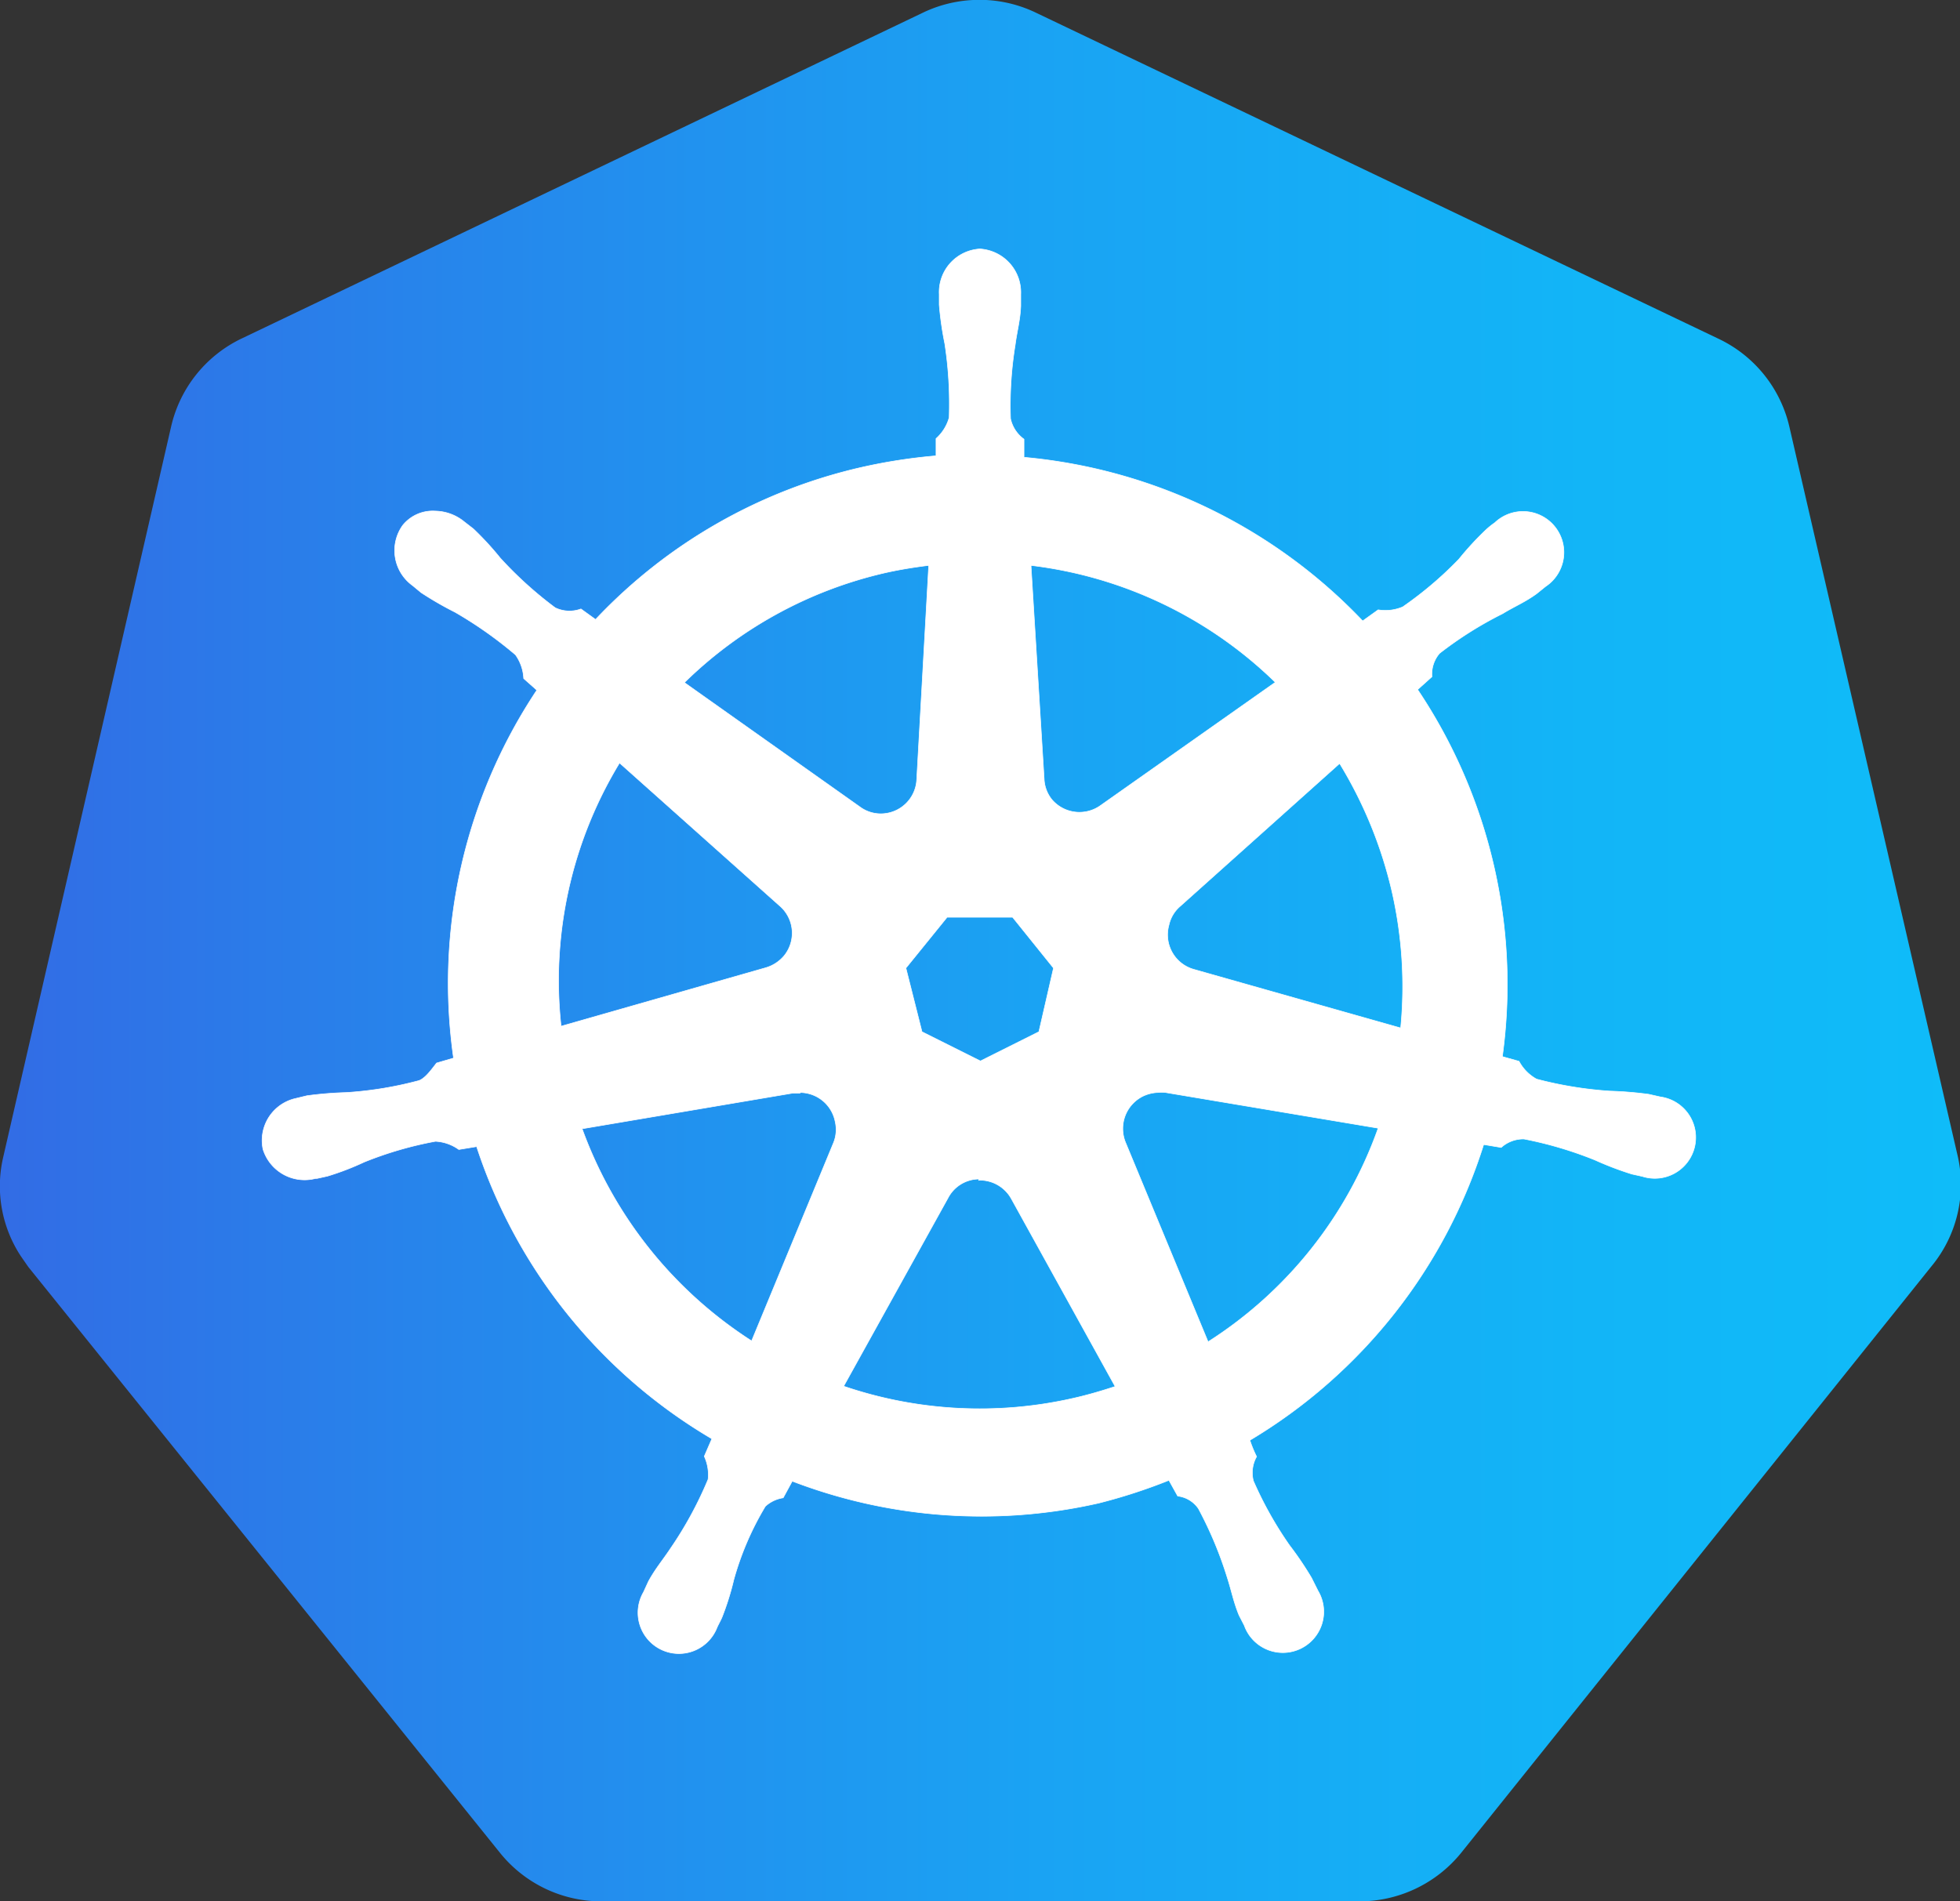
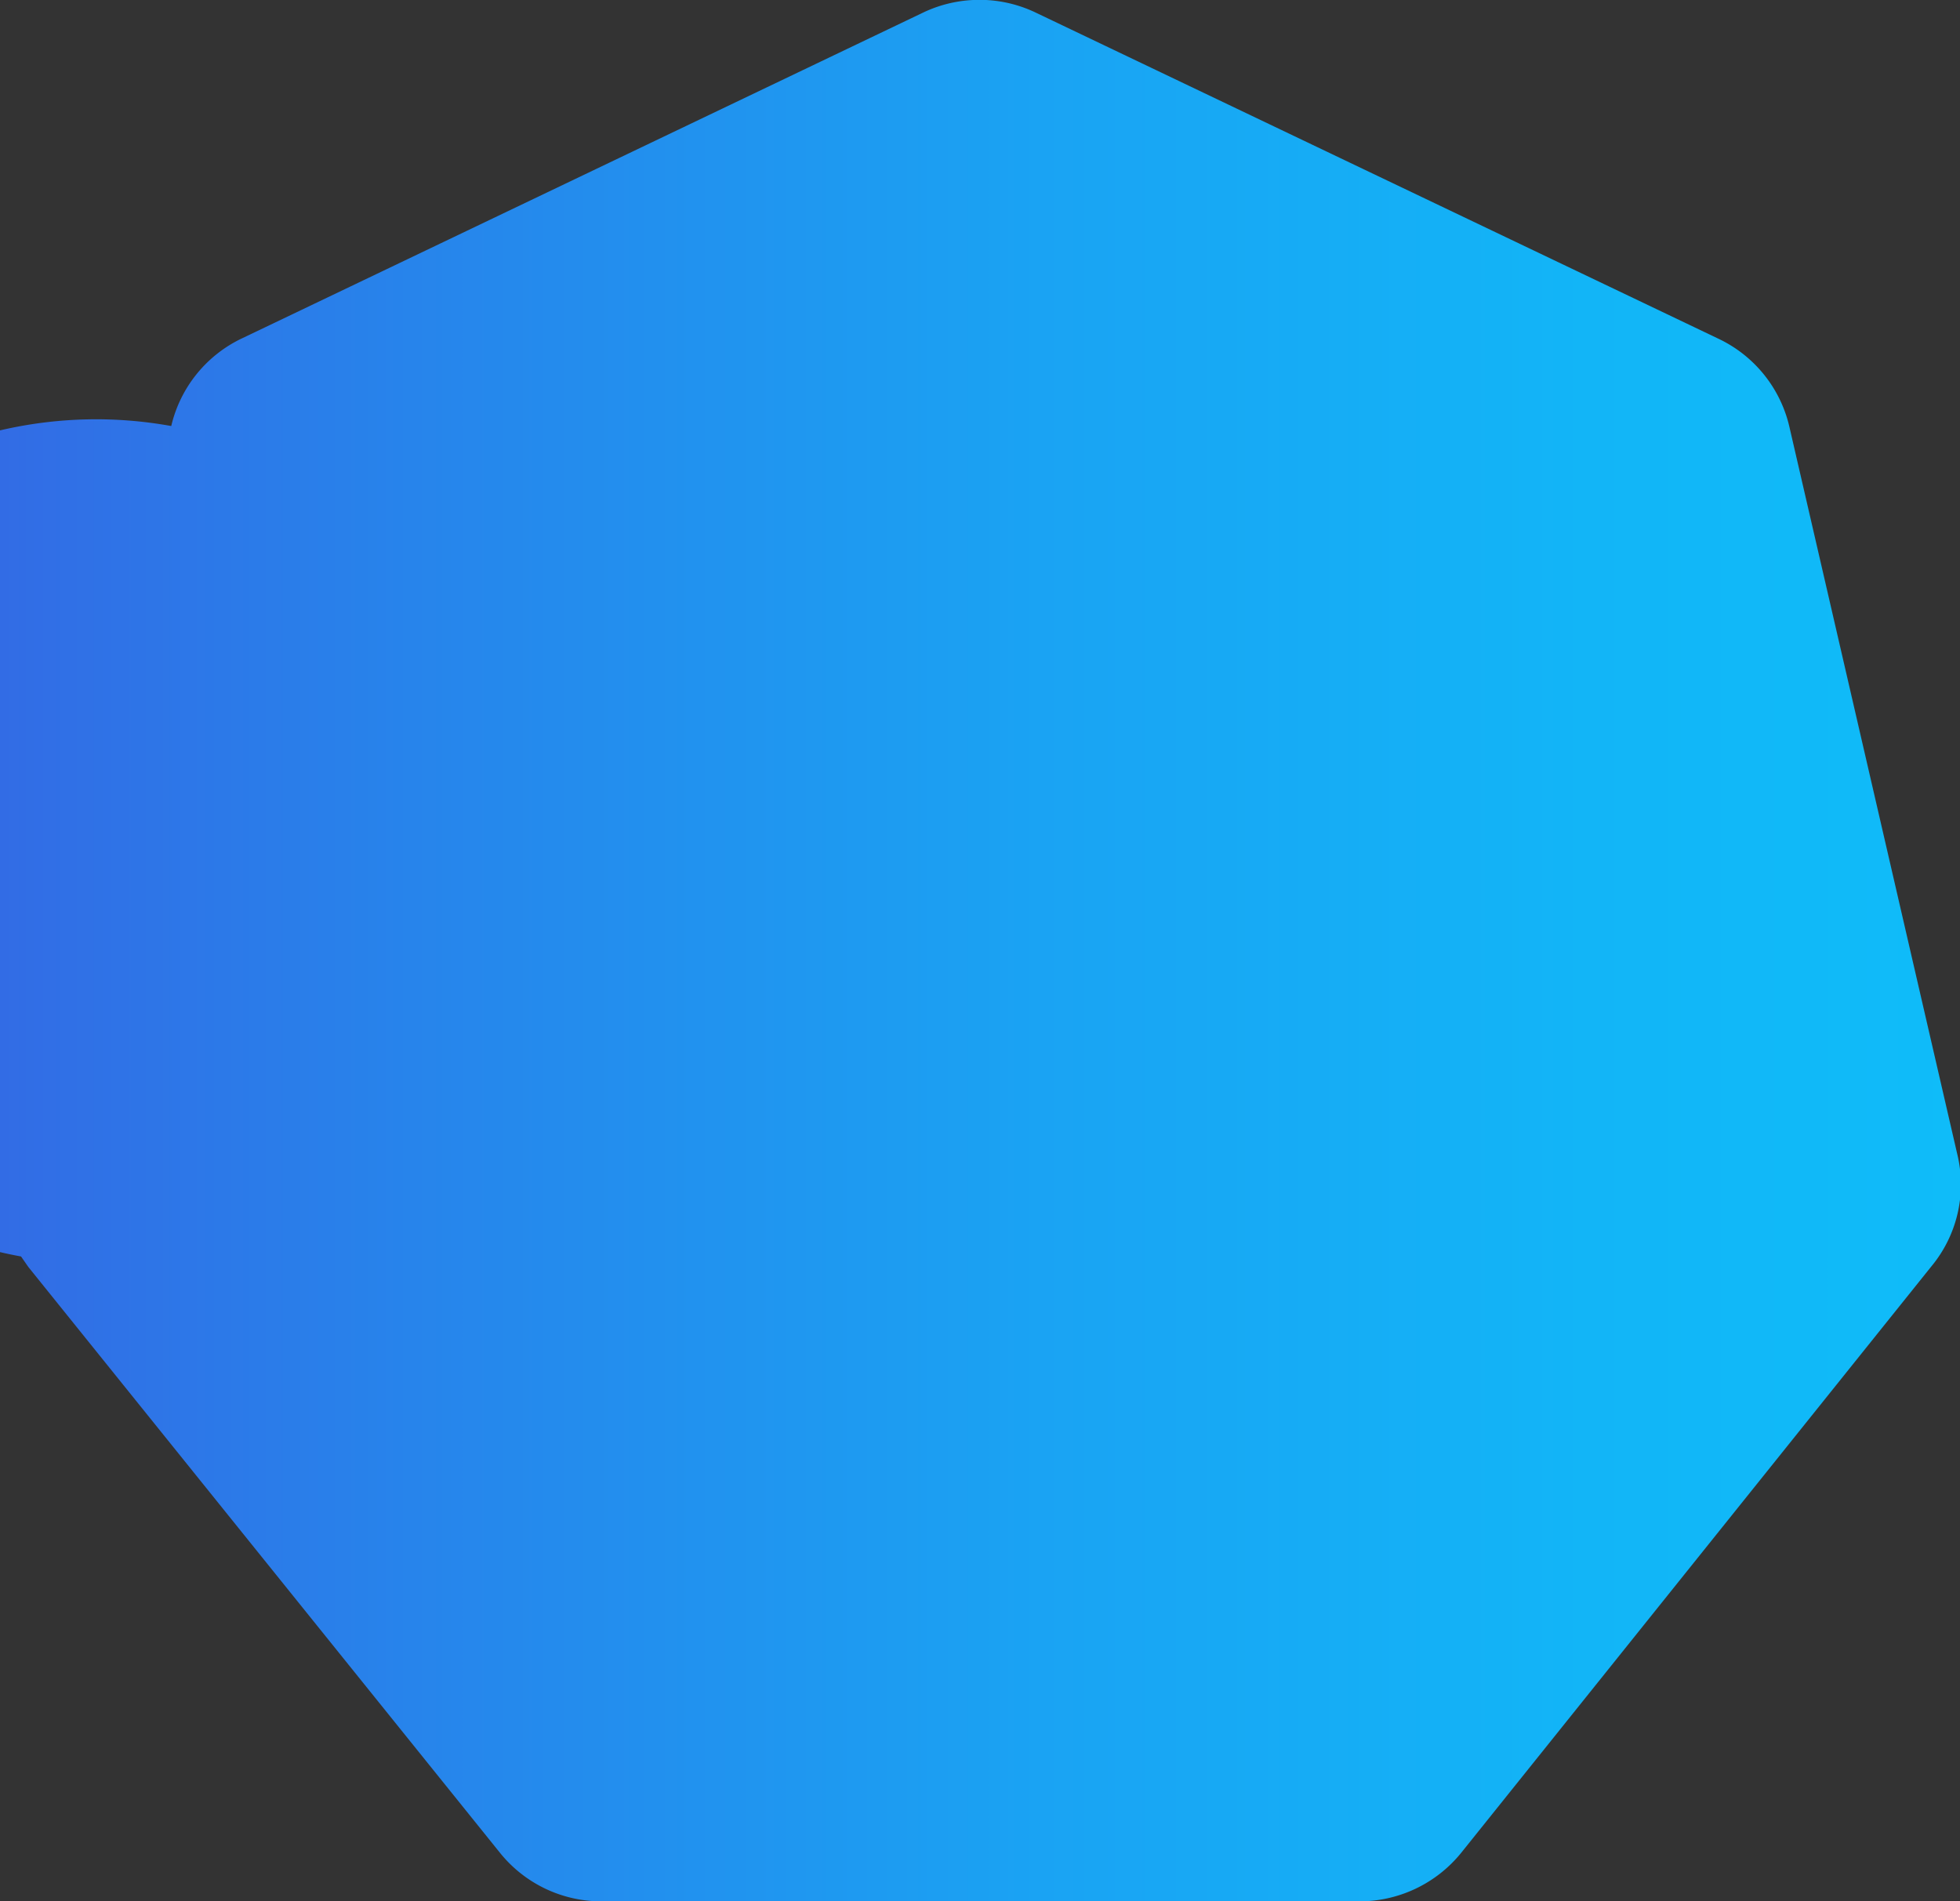
<svg xmlns="http://www.w3.org/2000/svg" viewBox="0 0 67.07 65.07">
  <rect x="0" y="0" width="67.07" height="65.07" fill="#333333" stroke="none" />
  <defs>
    <style>.cls-1{fill:url(#linear-gradient);}.cls-2{fill:#fff;stroke:#fff;stroke-width:0.02px;}</style>
    <linearGradient id="linear-gradient" y1="32.54" x2="67.07" y2="32.54" gradientUnits="userSpaceOnUse">
      <stop offset="0" stop-color="#326ce5" />
      <stop offset="0.21" stop-color="#2784eb" />
      <stop offset="0.53" stop-color="#1aa3f3" />
      <stop offset="0.81" stop-color="#12b5f7" />
      <stop offset="1" stop-color="#0fbcf9" />
    </linearGradient>
  </defs>
  <title>services-kubernetes</title>
  <g id="Layer_2" data-name="Layer 2">
    <g id="Layer_2-2" data-name="Layer 2">
      <g id="layer1">
        <g id="g3052">
-           <path id="path3055" class="cls-1" d="M33.3,0a4.45,4.45,0,0,0-1.71.43L8.28,11.58a4.44,4.44,0,0,0-2.42,3L.11,39.6A4.36,4.36,0,0,0,.72,43l.25.36L17.11,63.41a4.45,4.45,0,0,0,3.49,1.66H46.48A4.48,4.48,0,0,0,50,63.41L66.09,43.34A4.39,4.39,0,0,0,67,39.6l-5.77-25a4.44,4.44,0,0,0-2.41-3L35.46.44A4.45,4.45,0,0,0,33.3,0Z" />
-           <path id="path3059" class="cls-2" d="M33.53,8.52a1.48,1.48,0,0,0-1.39,1.55v0c0,.12,0,.26,0,.36a11.2,11.2,0,0,0,.19,1.33,13.63,13.63,0,0,1,.15,2.53,1.5,1.5,0,0,1-.45.72l0,.59a18.68,18.68,0,0,0-2.53.39,18,18,0,0,0-9.12,5.21l-.5-.36A1.13,1.13,0,0,1,19,20.8a13.29,13.29,0,0,1-1.88-1.7,10.41,10.41,0,0,0-.92-1l-.31-.24a1.61,1.61,0,0,0-1-.37,1.32,1.32,0,0,0-1.11.49,1.48,1.48,0,0,0,.34,2.06h0l.29.24a11.52,11.52,0,0,0,1.16.67,13.92,13.92,0,0,1,2.07,1.46,1.52,1.52,0,0,1,.28.81l.45.4a18.1,18.1,0,0,0-2.85,12.59l-.58.17c-.16.2-.37.51-.6.6a12.65,12.65,0,0,1-2.5.41,12.51,12.51,0,0,0-1.34.11l-.37.09h0A1.47,1.47,0,0,0,9,39.33a1.49,1.49,0,0,0,1.8,1h.05l.36-.08a9.26,9.26,0,0,0,1.25-.48,12.59,12.59,0,0,1,2.44-.71,1.49,1.49,0,0,1,.8.28l.61-.1a18.17,18.17,0,0,0,8.05,10l-.26.6a1.49,1.49,0,0,1,.13.79A13,13,0,0,1,22.94,53c-.25.38-.51.68-.75,1.12l-.17.37a1.4,1.4,0,1,0,2.52,1.2h0c.05-.11.13-.25.17-.35a9.4,9.4,0,0,0,.4-1.28,10.12,10.12,0,0,1,1.08-2.51,1.16,1.16,0,0,1,.61-.29l.31-.57a18.09,18.09,0,0,0,10.49.75A18.87,18.87,0,0,0,40,50.66l.3.54a1,1,0,0,1,.71.43A13.27,13.27,0,0,1,42,54c.14.43.21.82.4,1.28l.18.35a1.4,1.4,0,1,0,2.52-1.19L44.88,54a11.33,11.33,0,0,0-.75-1.11,12.71,12.71,0,0,1-1.24-2.21,1.12,1.12,0,0,1,.11-.83,4.2,4.2,0,0,1-.23-.56,18.13,18.13,0,0,0,8-10.12l.6.1a1.13,1.13,0,0,1,.78-.29,13.14,13.14,0,0,1,2.43.72,11,11,0,0,0,1.26.48l.36.08h0a1.4,1.4,0,1,0,.62-2.72l-.4-.09a12.72,12.72,0,0,0-1.34-.11,13.29,13.29,0,0,1-2.5-.41,1.51,1.51,0,0,1-.6-.61l-.57-.16a18.13,18.13,0,0,0-2.9-12.56l.49-.44a1.1,1.1,0,0,1,.26-.8A12.89,12.89,0,0,1,51.42,21c.39-.24.76-.39,1.16-.68l.31-.25a1.4,1.4,0,1,0-1.74-2.18,2.6,2.6,0,0,0-.31.25,10.34,10.34,0,0,0-.92,1A12.79,12.79,0,0,1,48,20.77a1.52,1.52,0,0,1-.84.1l-.53.38a18.26,18.26,0,0,0-11.59-5.6c0-.19,0-.52,0-.62a1.17,1.17,0,0,1-.46-.7,12.89,12.89,0,0,1,.16-2.53c.06-.46.17-.84.19-1.33v-.4a1.49,1.49,0,0,0-1.4-1.55ZM31.78,19.35l-.41,7.32h0a1.23,1.23,0,0,1-1.23,1.18,1.2,1.2,0,0,1-.72-.24h0l-6-4.25A14.4,14.4,0,0,1,30.3,19.6C30.79,19.49,31.29,19.41,31.78,19.35Zm3.5,0a14.43,14.43,0,0,1,8.36,4l-6,4.23h0A1.24,1.24,0,0,1,36,27.37a1.2,1.2,0,0,1-.27-.71h0ZM21.2,26.11,26.68,31v0a1.23,1.23,0,0,1,.16,1.7,1.29,1.29,0,0,1-.64.42v0l-7,2A14.34,14.34,0,0,1,21.2,26.11Zm24.63,0a14.82,14.82,0,0,1,1.8,4.39,14.6,14.6,0,0,1,.3,4.68l-7.06-2v0A1.23,1.23,0,0,1,40,31.66a1.17,1.17,0,0,1,.39-.65v0l5.45-4.88ZM32.41,31.39h2.24l1.4,1.74-.5,2.18-2,1-2-1L31,33.13Zm7.2,6a1.32,1.32,0,0,1,.28,0h0l7.27,1.22a14.36,14.36,0,0,1-5.82,7.31l-2.82-6.81h0a1.24,1.24,0,0,1,.6-1.6,1.31,1.31,0,0,1,.47-.12Zm-12.21,0a1.23,1.23,0,0,1,1.18,1,1.2,1.2,0,0,1-.07.75l0,0-2.79,6.75a14.5,14.5,0,0,1-5.8-7.26l7.21-1.22h0l.24,0Zm6.09,3a1.23,1.23,0,0,1,1.12.64h0l3.55,6.42c-.46.15-.93.29-1.42.4a14.43,14.43,0,0,1-7.87-.41L32.44,41h0A1.2,1.2,0,0,1,33.49,40.35Z" />
+           <path id="path3055" class="cls-1" d="M33.3,0a4.45,4.45,0,0,0-1.71.43L8.28,11.58a4.44,4.44,0,0,0-2.42,3A4.36,4.36,0,0,0,.72,43l.25.36L17.11,63.41a4.45,4.45,0,0,0,3.49,1.66H46.48A4.48,4.48,0,0,0,50,63.41L66.09,43.34A4.39,4.39,0,0,0,67,39.6l-5.77-25a4.44,4.44,0,0,0-2.41-3L35.46.44A4.45,4.45,0,0,0,33.3,0Z" />
        </g>
      </g>
    </g>
  </g>
</svg>